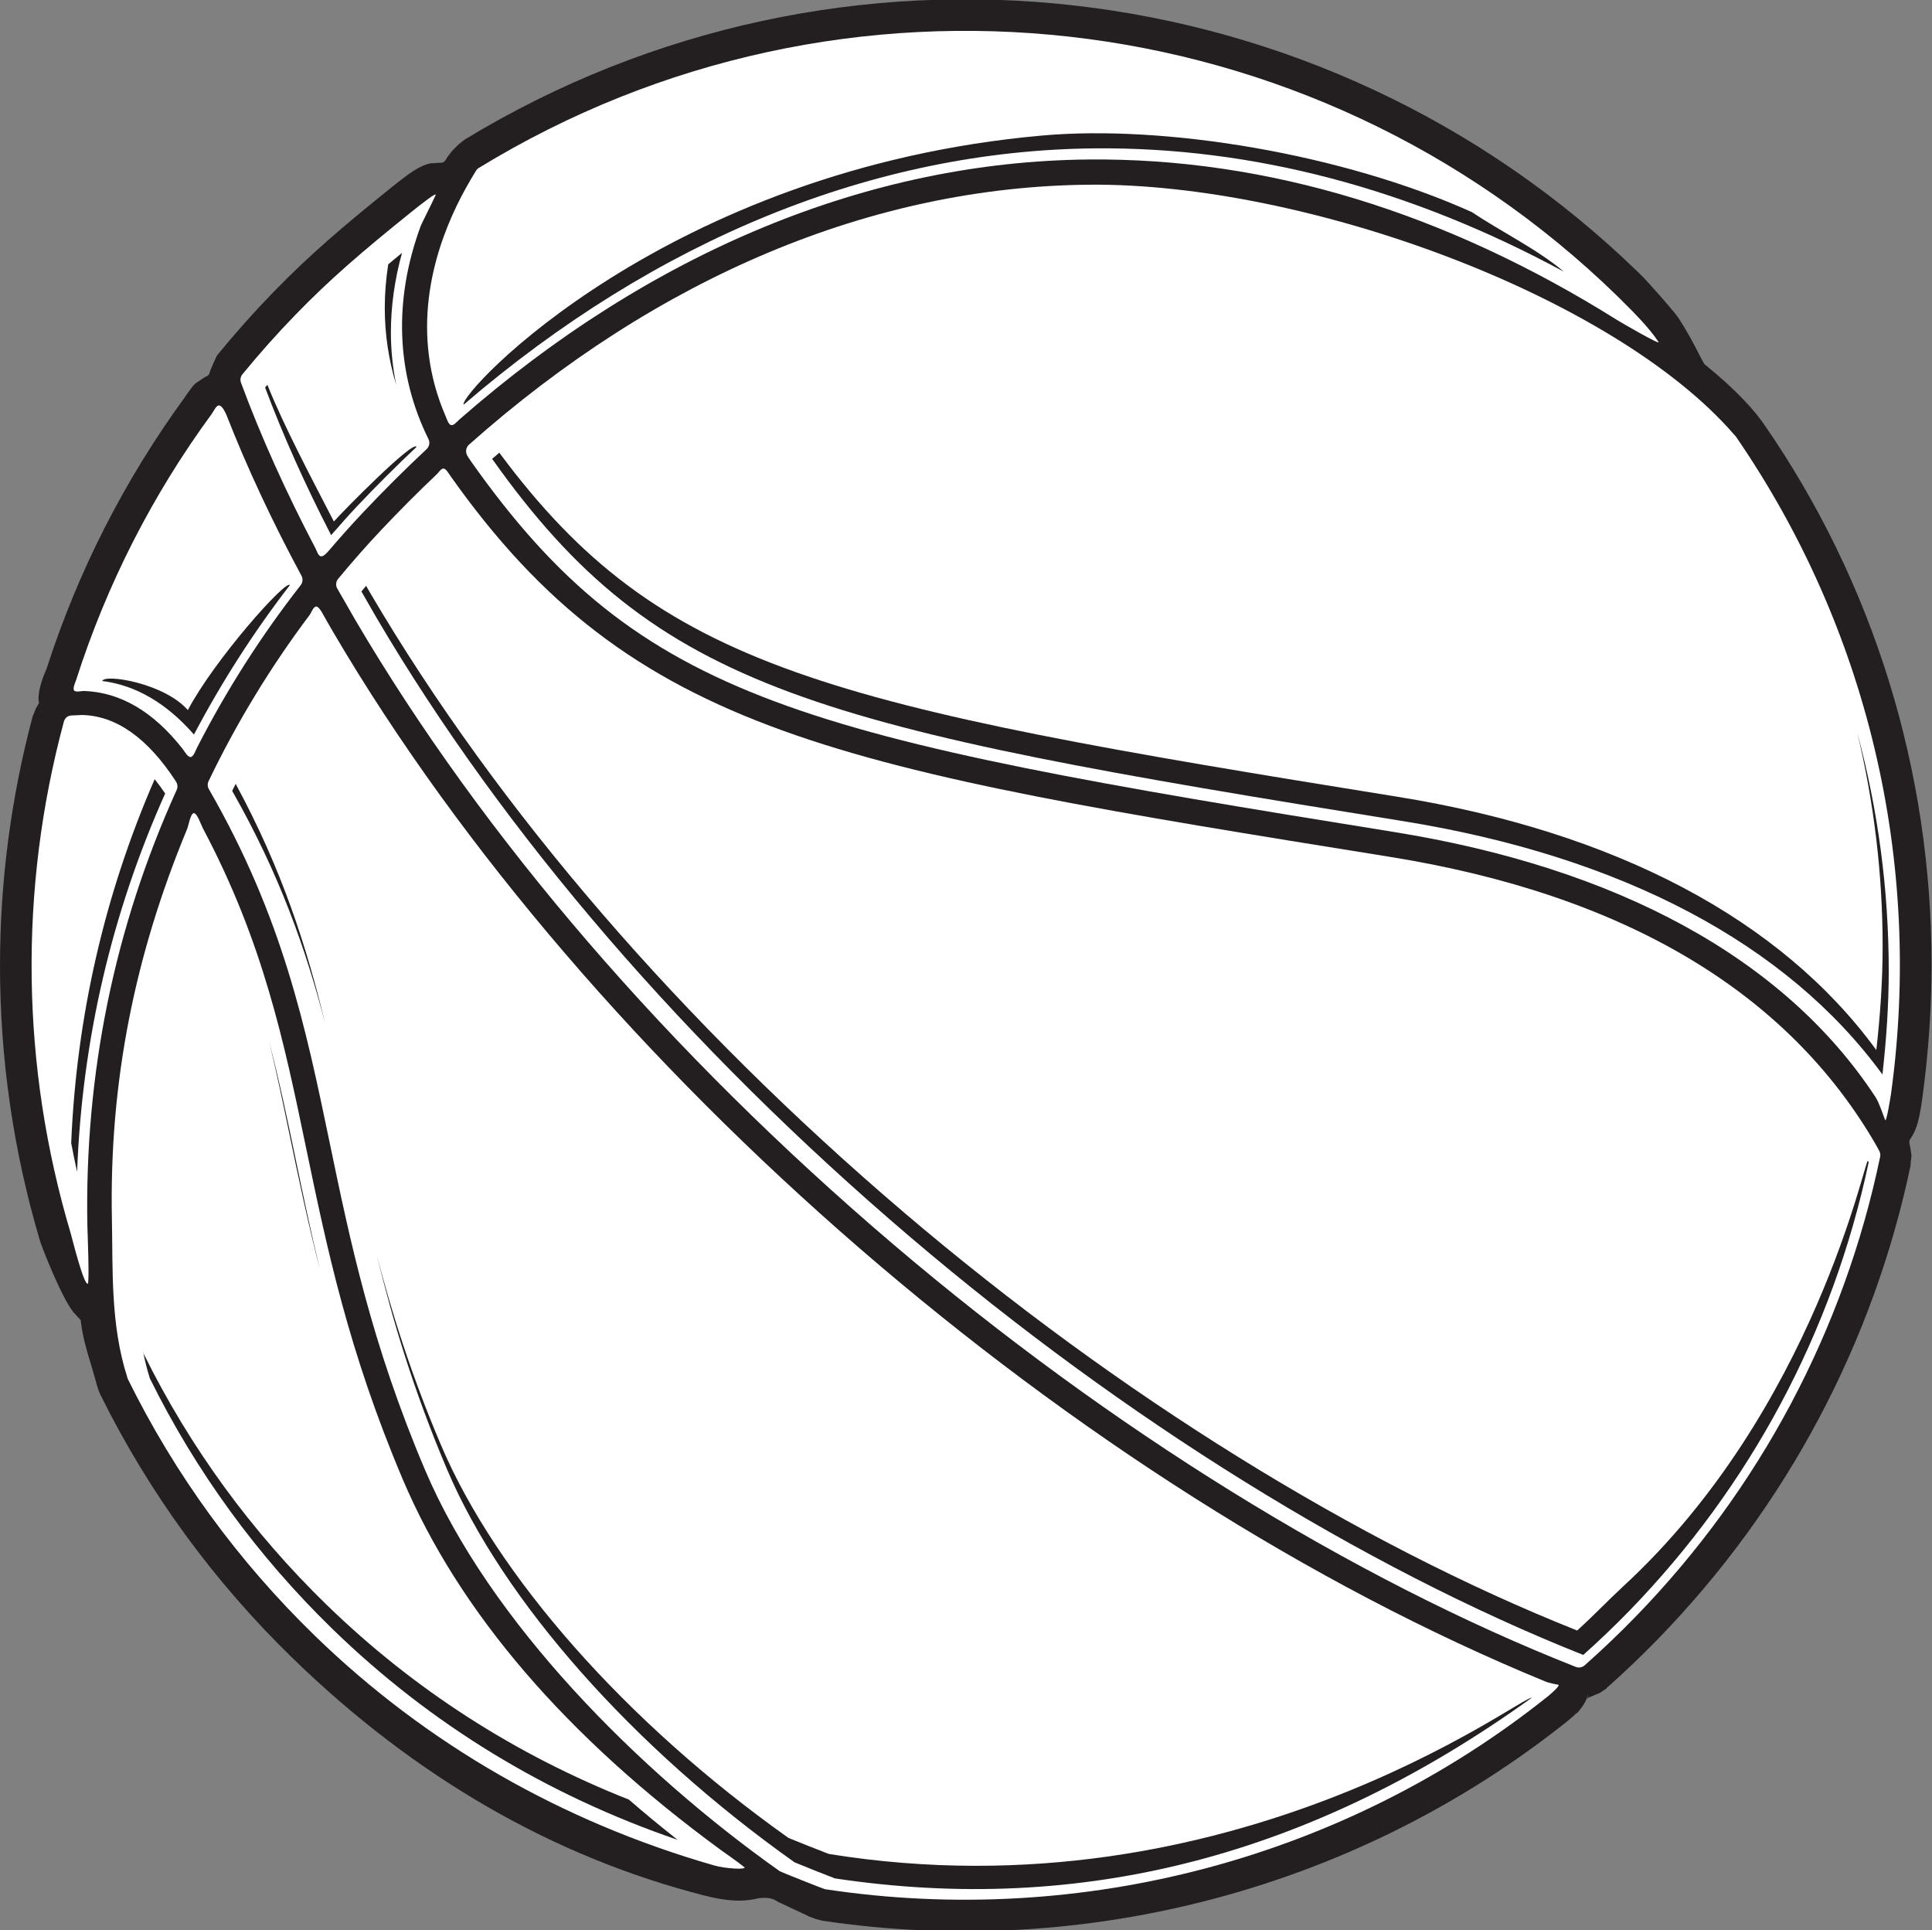
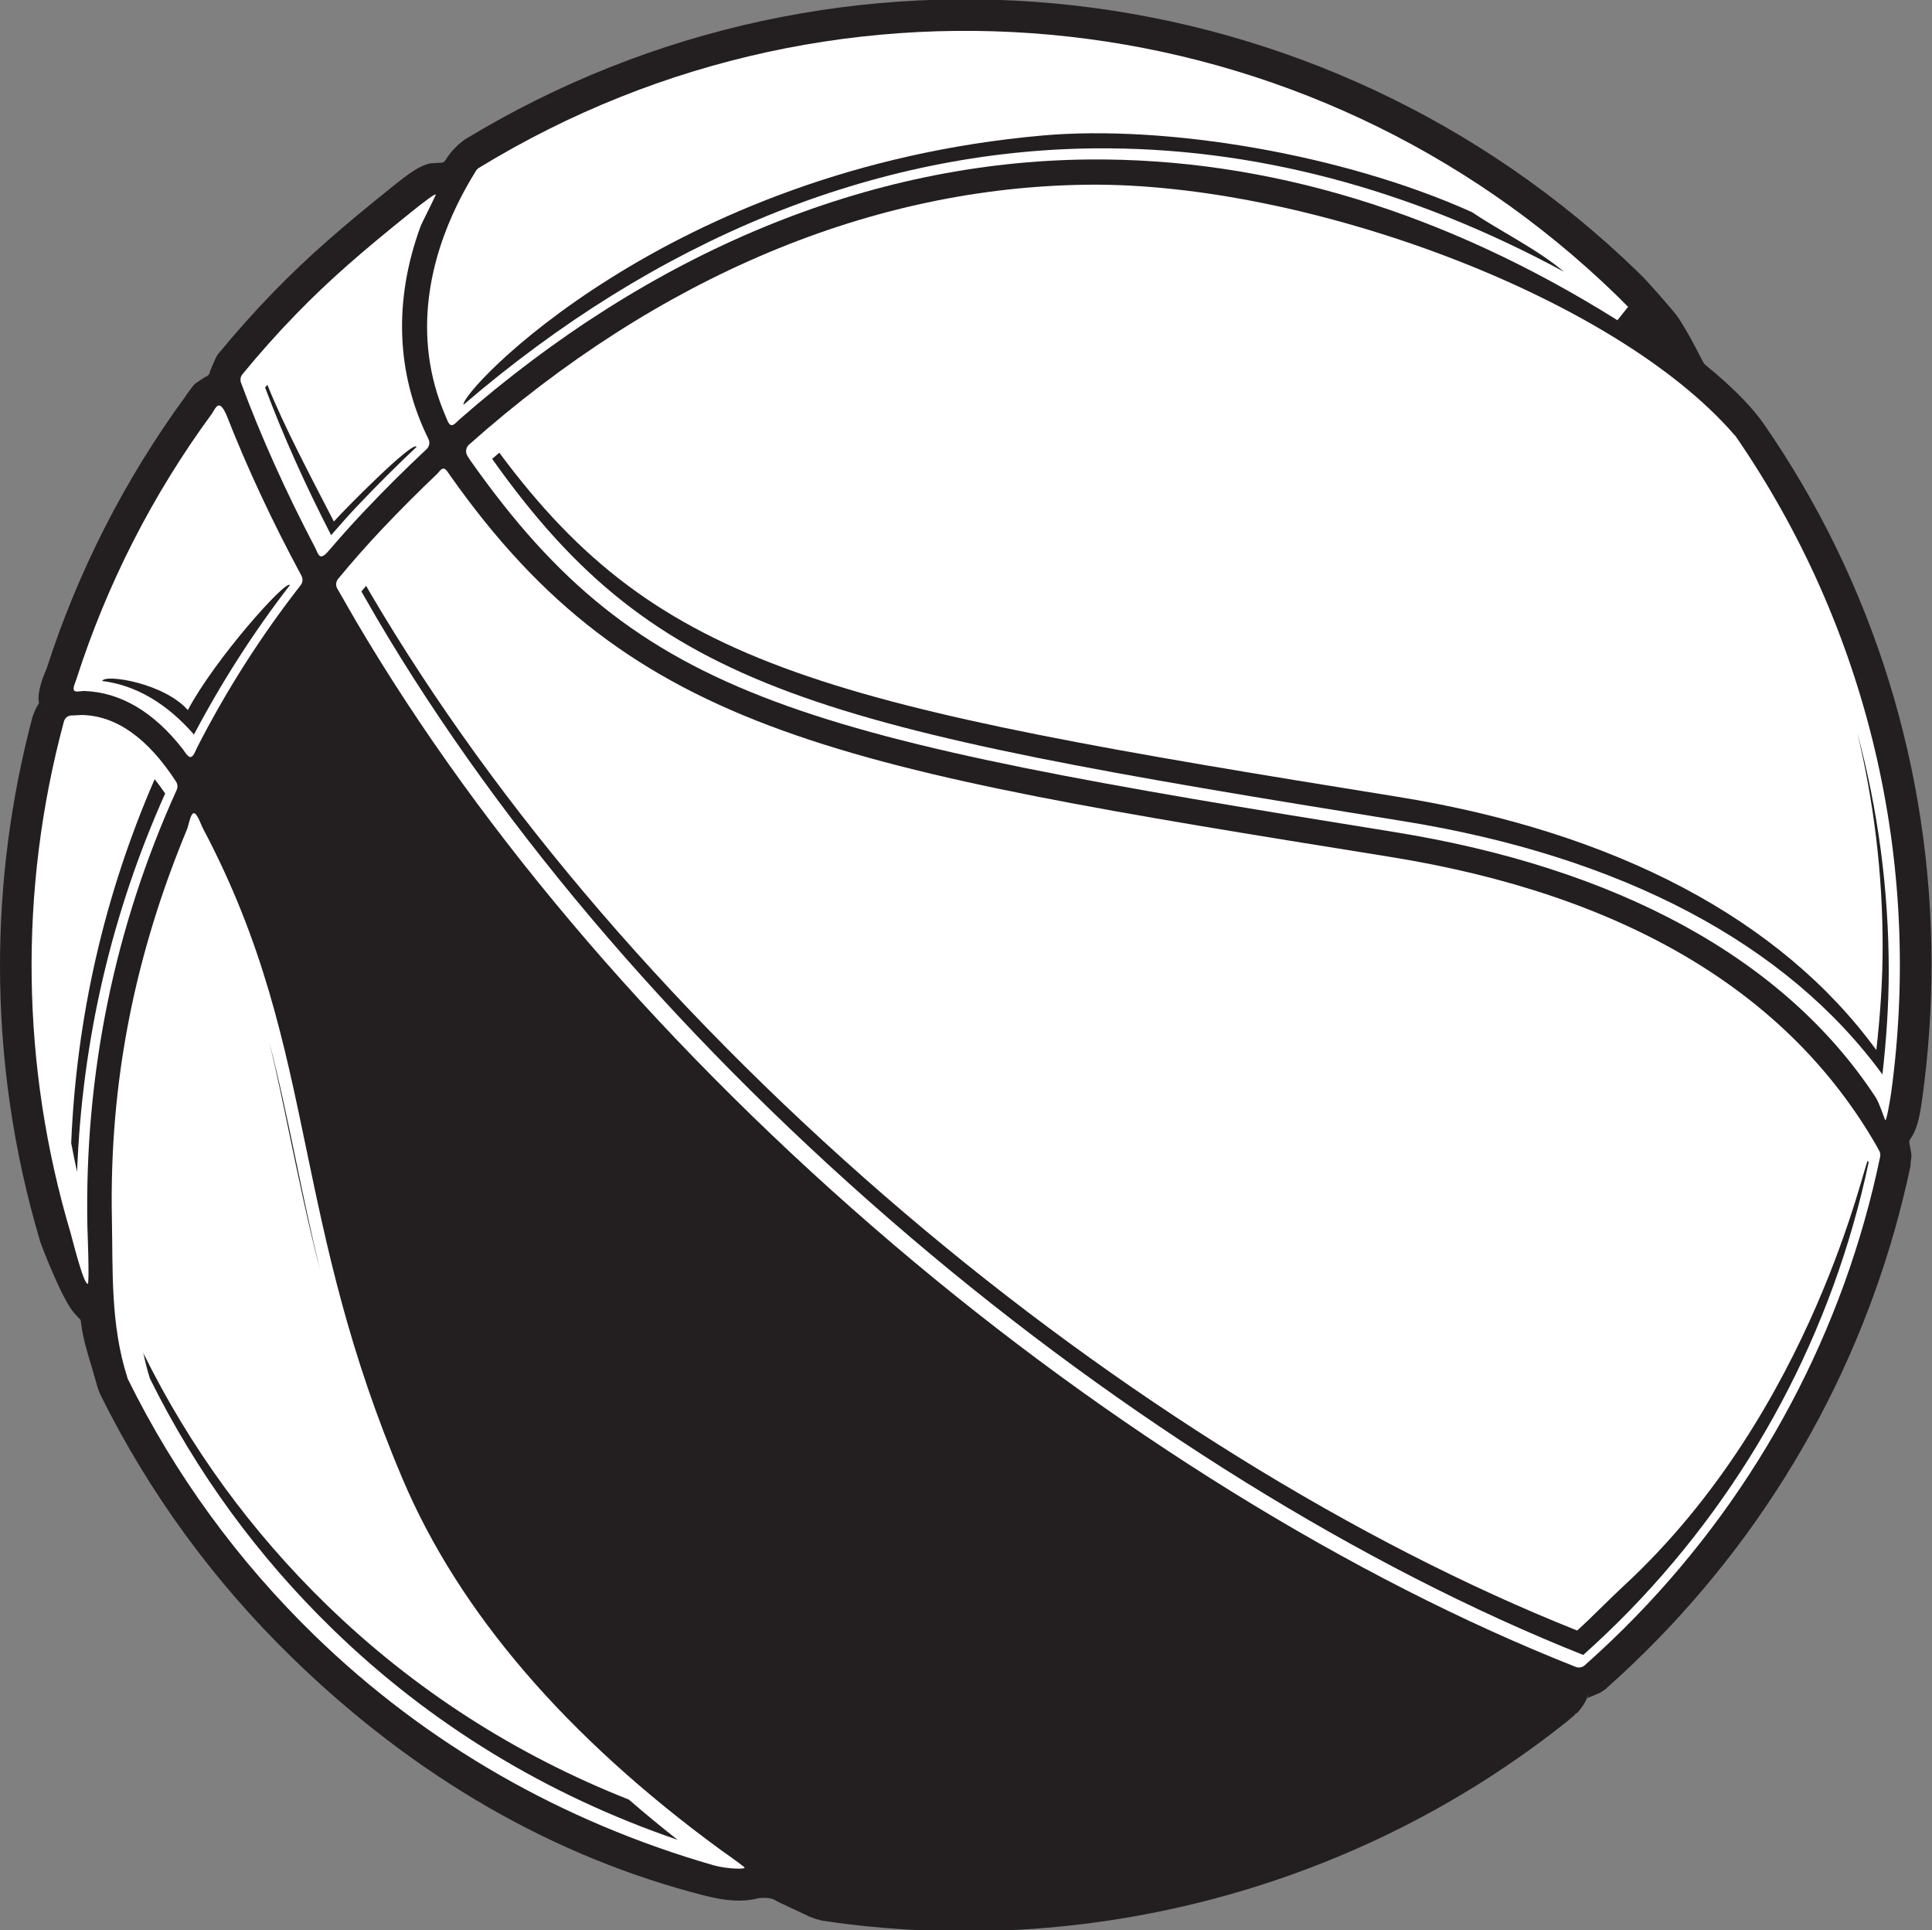
<svg xmlns="http://www.w3.org/2000/svg" viewBox="0 0 450.64 450.173" height="450.173" width="450.64" xml:space="preserve" id="svg2" version="1.1">
  <rect x="0" y="0" width="450.64" height="450.173" fill="#808080" stroke="none" />
  <defs id="defs6" />
  <g transform="matrix(1.333,0,0,-1.333,0,450.173)" id="g10">
    <g transform="scale(0.1)" id="g12">
      <path id="path14" style="fill:#231f20;fill-opacity:1;fill-rule:nonzero;stroke:none" d="m 3363.82,1456.86 c 10.71,77.96 16,155.93 16,233.41 0,338.62 -101.15,667.61 -293.65,945.36 -14.73,21.26 -44.78,56.62 -103.86,104.58 -1.89,2.78 -5.9,10.61 -9.56,17.72 -8.22,16.01 -19.46,37.93 -35.64,62.72 -8.27,12.71 -55.17,64.78 -61.26,70.85 0,0.02 -9.08,9.06 -9.08,9.06 -551.98,536.2 -1396.52,631.76 -2053.735,232.33 l -10.519,-8.3 -11.36,-11.44 c -0.238,-0.22 -8.25,-10.73 -8.25,-10.73 -0.015,-0.02 -1.476,-2.49 -2.34,-3.97 -0.753,-0.99 -1.457,-1.92 -2.582,-3.39 -2.046,-1.94 -4.796,-2.98 -7.921,-2.68 -0.02,0 -17.254,-1.05 -17.254,-1.05 -18.473,-4.09 -35.348,-15.93 -68.606,-42.7 C 599.688,2980.64 541.758,2931.3 477.75,2865.41 h -0.008 c -32.637,-33.59 -65.012,-69.91 -96.25,-107.93 -1.429,-1.76 -2.676,-3.82 -3.597,-5.88 l -4.465,-10.04 c -4.36,-9.77 -5.785,-13.1 -6.317,-15.77 -0.39,-1.9 -1.254,-3.59 -2.621,-5.01 -0.961,-0.99 -2.113,-1.78 -3.433,-2.3 -1.567,-0.64 -3.079,-1.44 -4.496,-2.39 l -13.083,-8.77 c -2.386,-1.6 -4.488,-3.6 -6.199,-5.9 l -10.14,-13.68 c -0.34,-0.46 -0.731,-1.02 -1.032,-1.49 0,0 -2.027,-3.16 -2.168,-3.37 -106.015,-145.15 -187.586,-305.2 -242.453,-475.78 -9.363,-21.08 -14.141,-38.84 -14.141,-53.04 0,-2.48 0.656,-4.48 0.938,-6.76 -2.938,-5.25 -5.945,-10.64 -5.945,-10.64 -0.059,-0.09 -5.191,-12.83 -5.191,-12.83 C 19.031,1980.61 0,1833.91 0,1687.4 c 0,-162.71 23.473,-325.21 70.352,-482.44 0.793,-2.87 2.047,-5.06 3.332,-7.19 -0.871,1.39 -1.832,2.72 -2.43,4.3 3.488,-9.3 34.781,-91.76 57.066,-120.53 l 8.914,-9.76 c 3.926,-3.85 3.926,-3.85 4.145,-5.8 3.172,-28.3 11.281,-54.77 18.43,-78.089 l 8.175,-28.223 c 0.024,-0.078 0.2,-0.859 0.2,-0.859 l 1.382,-5.235 c 0,-0.019 2.872,-8.769 2.872,-8.769 0.011,-0.02 2.89,-7.09 2.89,-7.09 C 260.52,765.684 373.863,610.352 512.305,475.859 726.875,267.402 969.625,127.676 1233.8,60.527 c 52.55,-13.359 77.84,-7.871 91.43,-4.922 l 3.97,0.781 c 16.82,1.543 24.16,-1.562 29.12,-4.824 0.98,-0.644 2.01,-1.211 3.07,-1.719 l 45.84,-21.582 c -0.21,0.098 -2.8,1.562 -3.01,1.68 l 10.91,-5.508 12.68,-4.746 c 0.11,-0.039 11.11,-2.871 11.11,-2.871 464.1,-69.238 939.41,58.066 1304.06,349.336 0.2,0.137 1.54,1.27 1.54,1.27 0.27,0.234 13.3,11.543 13.3,11.543 0,0 -1.68,-0.488 -3.86,-1.133 2.79,0.996 5.26,2.012 6.32,3.066 0.18,0.176 18.09,19.493 18.09,33.555 0,-5.234 0.31,-7.129 -2.74,-11.387 l 1.73,2.422 c 1.25,1.27 2.81,2.207 4.53,2.696 1.02,0.273 2.04,0.644 3.03,1.074 l 14.76,6.289 c -0.06,-0.02 10.2,6.738 10.2,6.738 1.12,0.742 1.53,1.348 1.9,2.012 30.79,27.324 61.32,56.465 90.13,86.133 223.95,230.547 376.81,518.01 442.07,831.33 l -1.21,-3.38 c 0,0.02 2.04,17.28 2.04,17.28 -1.72,11.25 -2.68,17.09 -3.72,21.08 0.06,-0.24 0.27,-0.37 0.34,-0.59 -0.3,0.98 -0.43,1.96 -0.43,2.93 0,2.05 0.63,4.05 1.91,5.8 11.52,16.04 16.09,36.82 20.91,71.98 z M 75.543,2127.73 c -2.035,2.48 -3.414,5.29 -4.356,8.22 1.25,-2.89 2.418,-5.85 4.356,-8.22 z m 16.41,-941.54 c 3.258,-0.33 6.426,-0.31 9.063,0.35 -3.055,-0.78 -6.082,-0.68 -9.063,-0.35 v 0" />
      <path id="path16" style="fill:#ffffff;fill-opacity:1;fill-rule:nonzero;stroke:none" d="m 3281.69,1457.91 c -159.61,243.05 -452.21,400.9 -842.84,463.71 -1034.6,166.24 -1317.5,227.13 -1615.084,648.92 0.105,-0.15 -3.594,5.46 -3.594,5.46 l -2.09,3.24 c -4.027,6.25 -3.16,14.88 2.402,19.83 331.036,294.14 706.246,451.47 1085.056,454.93 379.34,3.5 918.4,-194.49 1128.6,-436.91 0.95,-1.07 2.15,-1.97 2.96,-3.18 231.08,-335.5 327.63,-743.73 271.95,-1149.52 -0.84,-6.15 -8.22,-52.32 -10.51,-46.54 -3.38,8.56 -10.34,30.14 -16.85,40.06 v 0" />
      <path id="path18" style="fill:#ffffff;fill-opacity:1;fill-rule:nonzero;stroke:none" d="m 339.176,1954.5 c 5.82,0.28 12.894,-20.97 15.648,-26.12 105.992,-199.81 142.328,-374.55 180.789,-559.53 36.328,-174.73 73.907,-355.39 169.133,-579.807 98.594,-232.227 285.84,-450.41 556.544,-648.496 5.88,-4.297 28.75,-20.039 41.06,-30 5.67,-4.59 -31.32,-3.242 -54.01,3.301 -264.754,76.308 -502,211.718 -697.516,401.66 -134.594,130.762 -244.617,281.738 -327.008,448.75 -0.632,1.308 -0.902,2.734 -1.332,4.082 -29.343,91.91 -24.839,187.21 -26.66,275 -4.922,241.13 40.16,463.18 131.75,683.75 2.235,5.39 5.754,27.14 11.602,27.41 v 0" />
-       <path id="path20" style="fill:#ffffff;fill-opacity:1;fill-rule:nonzero;stroke:none" d="m 2830.18,2816.93 c -302.2,189.43 -613.43,284.04 -925.06,281.19 -384.67,-3.53 -765.53,-160.88 -1101.39,-455.01 -3.609,-3.18 -9.625,-10.79 -14.328,-9.73 -4.691,1.05 -7.507,10.64 -9.422,15.04 -62.496,143.67 -23.675,280.69 19.899,370.35 9.422,19.39 20.242,38.91 33.059,59.69 1.246,2.01 2.941,3.7 4.96,4.93 C 1474.34,3472.55 2293,3380.84 2828.76,2860.38 l 20.13,-20.07 c 5.43,-5.42 36.25,-35.6 53.23,-61.42 4.2,-6.42 -65.44,33.95 -71.94,38.04 v 0" />
+       <path id="path20" style="fill:#ffffff;fill-opacity:1;fill-rule:nonzero;stroke:none" d="m 2830.18,2816.93 c -302.2,189.43 -613.43,284.04 -925.06,281.19 -384.67,-3.53 -765.53,-160.88 -1101.39,-455.01 -3.609,-3.18 -9.625,-10.79 -14.328,-9.73 -4.691,1.05 -7.507,10.64 -9.422,15.04 -62.496,143.67 -23.675,280.69 19.899,370.35 9.422,19.39 20.242,38.91 33.059,59.69 1.246,2.01 2.941,3.7 4.96,4.93 C 1474.34,3472.55 2293,3380.84 2828.76,2860.38 l 20.13,-20.07 v 0" />
      <path id="path22" style="fill:#ffffff;fill-opacity:1;fill-rule:nonzero;stroke:none" d="m 383.707,2667.77 c 5.465,-0.7 11.082,-12.92 13.102,-18.03 35.711,-91.06 79.679,-185.25 130.718,-279.91 2.832,-5.29 2.297,-11.74 -1.39,-16.44 -69.235,-88.62 -130.215,-184.19 -181.239,-284.07 -2.347,-4.59 -6.183,-16.12 -11.3,-16.59 -5.125,-0.5 -10.84,10.1 -14.012,14.16 -50.93,65.07 -108.922,99.17 -172.379,101.36 -4.719,0.18 -14.871,-2.82 -17.598,1.04 -2.718,3.87 2.317,14.14 3.754,18.64 53.535,167.11 133.352,323.63 237.258,465.22 3.242,4.43 7.649,15.33 13.086,14.62 v 0" />
      <path id="path24" style="fill:#ffffff;fill-opacity:1;fill-rule:nonzero;stroke:none" d="m 143.609,2126.23 c 59.766,-1.25 115.098,-40.5 164.473,-116.64 2.785,-4.31 3.195,-9.75 1.082,-14.44 -109.09,-240.67 -161.668,-497.96 -156.23,-764.78 -0.008,0 3.918,-98.73 0.625,-99.26 -7.489,-1.25 -27.766,81.31 -29.926,88.6 -86.899,291.52 -91.035,600.85 -11.969,894.57 0.758,2.77 2.074,5.19 3.879,7.04 2.316,2.39 5.426,3.86 9.105,4.04 0,0 18.911,0.87 18.961,0.87 v 0" />
      <path id="path26" style="fill:#ffffff;fill-opacity:1;fill-rule:nonzero;stroke:none" d="m 143.723,2126.23 h -0.125 c -0.278,0 0.129,0.02 0.125,0 v 0" />
      <path id="path28" style="fill:#ffffff;fill-opacity:1;fill-rule:nonzero;stroke:none" d="m 1563.44,1199.86 c -392.01,333.68 -717.588,711.38 -941.514,1092.32 l -31.735,55.24 c -3.136,5.45 -2.511,12.2 1.497,17.03 24.82,30.02 50.402,59.03 76.082,86.23 31,32.84 63.593,65.55 96.91,97.13 3.175,3 7.254,9.97 11.625,9.55 4.347,-0.43 8.894,-8.66 11.41,-12.23 320.665,-454.4 681.035,-512.29 1644.175,-667.04 410.45,-66.02 697.11,-236.33 852.03,-506.21 0.04,-0.08 3.16,-5.84 3.16,-5.84 l 1.35,-2.52 c 1.66,-3.13 2.2,-6.78 1.48,-10.22 -63.05,-303.12 -210.95,-581.269 -427.65,-804.355 -28.33,-29.14 -58.39,-57.871 -89.38,-85.351 -4.25,-3.77 -10.24,-4.824 -15.52,-2.735 -390.97,154.024 -814.98,416.485 -1193.92,739.001 v 0" />
-       <path id="path30" style="fill:#ffffff;fill-opacity:1;fill-rule:nonzero;stroke:none" d="M 743.711,805.527 C 649.98,1026.33 612.867,1204.84 576.977,1377.44 c -42.114,202.68 -81.899,394.1 -211.477,619.02 -2.492,4.32 -2.691,9.55 -0.527,14.05 48.976,102.04 108.433,199.79 176.722,290.58 3.051,4.04 6.735,15.23 11.801,14.9 5.059,-0.31 10.817,-12.06 13.34,-16.47 l 5.582,-9.82 11.434,-19.85 C 1031.05,1509.02 1883.37,771.699 2704.75,435.059 c 4.94,-2.032 16.23,-4.571 21.69,-5.313 5.29,-0.742 -13.82,-17.09 -17.99,-20.43 C 2354.6,126.699 1893.54,3.73 1443.44,71.953 c -2.07,0.312 -77.21,30.176 -78.91,31.367 -248.26,175.645 -508.475,437.539 -620.819,702.207 v 0" />
      <path id="path32" style="fill:#ffffff;fill-opacity:1;fill-rule:nonzero;stroke:none" d="m 718.863,3005.56 c 20.551,16.55 46.125,36.33 43.399,30.25 -8.039,-17.9 -23.969,-48.29 -26.282,-54.55 -47.546,-129.3 -42.804,-258.02 13.723,-372.19 2.973,-5.96 1.652,-13.16 -3.203,-17.69 -37.355,-34.92 -74.645,-72.06 -110.824,-110.36 -19.973,-21.18 -39.801,-43.31 -58.953,-65.72 -3.262,-3.78 -10.051,-12.08 -15.024,-11.52 -4.976,0.56 -7.465,9.88 -9.797,14.31 -51.703,98.36 -95.5,195.75 -130.183,289.46 -1.856,5.03 -0.914,10.67 2.484,14.81 30.207,36.78 61.559,71.94 93.203,104.52 60.332,62.11 115.969,109.89 201.457,178.68 v 0" />
      <path id="path34" style="fill:#231f20;fill-opacity:1;fill-rule:nonzero;stroke:none" d="m 1824.24,3140.07 c -657.85,-58.21 -1020.65,-450.6 -1013.107,-471 337.317,289.75 718.687,444.95 1104.387,448.51 276.16,2.51 551.73,-70.15 820.96,-215.77 -46.07,39.01 -111.91,71.26 -161.23,104.37 -226.81,101.81 -535.74,152.94 -751.01,133.89 v 0" />
      <path id="path36" style="fill:#231f20;fill-opacity:1;fill-rule:nonzero;stroke:none" d="m 560.035,1155.45 c -16.41,67.54 -29.933,132.46 -43.25,196.54 -14.187,68.21 -28.238,135.02 -45.609,202.19 12.676,-52.85 23.742,-105.7 34.91,-159.41 16.109,-77.5 32.473,-156.16 53.949,-239.32 v 0" />
-       <path id="path38" style="fill:#231f20;fill-opacity:1;fill-rule:nonzero;stroke:none" d="m 679.297,2914.67 c -3.953,-25.68 -6.012,-51.22 -6.012,-76.47 0,-45.84 6.856,-90.77 19.969,-134.31 -6.035,30.01 -9.274,60.55 -9.274,91.53 0,45.83 6.52,92.47 19.516,139.37 -8.32,-6.86 -16.332,-13.53 -24.199,-20.12 v 0" />
-       <path id="path40" style="fill:#231f20;fill-opacity:1;fill-rule:nonzero;stroke:none" d="m 569.109,1586.05 c -32.414,134.54 -75.601,269.91 -156.726,419.66 -2.031,-4.1 -4.121,-8.14 -6.113,-12.25 83.105,-145.96 129.199,-277.71 162.839,-407.41 v 0" />
      <path id="path42" style="fill:#231f20;fill-opacity:1;fill-rule:nonzero;stroke:none" d="m 339.391,2092.03 c 48.199,91.48 104.425,179.27 167.812,261.35 -5.988,11.21 -132.098,-130.5 -178.515,-218.58 -41.239,47.21 -145.563,63.79 -149.836,50.97 58.808,-7.45 112.64,-38.92 160.539,-93.74 v 0" />
      <path id="path44" style="fill:#231f20;fill-opacity:1;fill-rule:nonzero;stroke:none" d="m 584.211,2464.75 c -38.445,74.55 -87.723,167.25 -116.313,239.19 -1.332,-1.6 -2.687,-3.17 -4.019,-4.78 31.414,-83.81 70.316,-170.56 115.551,-258.3 14.89,17.02 29.84,34.08 45,50.16 34.117,36.12 69.261,71.05 104.523,104.32 -5.832,12.52 -129.855,-113.58 -144.742,-130.59 v 0" />
      <path id="path46" style="fill:#231f20;fill-opacity:1;fill-rule:nonzero;stroke:none" d="m 3249.73,2095.89 c 29.35,-122.15 44.54,-247.79 44.54,-374.64 0,-60.23 -4.26,-120.7 -11.04,-181.19 -166.84,228.63 -455.85,381.71 -839.6,443.41 -994.93,159.85 -1287.79,221.25 -1569.939,601.67 -4.175,-3.61 -8.363,-7.14 -12.523,-10.78 289.812,-409.19 570.932,-469.42 1593.152,-633.67 383.77,-61.69 672.76,-214.78 839.6,-443.39 6.8,60.47 11.03,120.96 11.03,181.17 0,141.71 -18.69,281.94 -55.22,417.42 v 0" />
      <path id="path48" style="fill:#231f20;fill-opacity:1;fill-rule:nonzero;stroke:none" d="m 2840.63,602.051 c -27.13,-25.02 -52.96,-52.442 -80.91,-77.52 -385.53,153.282 -803.05,412.324 -1176.74,730.369 -389.5,331.53 -712.839,706.58 -935.066,1084.64 0.047,-0.08 -3.035,5.3 -7.273,12.67 -2.754,-3.26 -5.528,-6.49 -8.278,-9.77 9.028,-15.69 26.352,-45.86 26.246,-45.68 222.227,-378.06 545.561,-753.11 935.061,-1084.63 373.69,-318.048 791.21,-577.091 1176.74,-730.372 27.96,25.078 55.2,51.035 80.91,77.519 211.48,217.696 356,488.853 418.49,784.333 -0.69,1.29 -1.37,2.54 -1.37,2.56 -4.35,7.58 -93.55,-435.838 -427.81,-744.119 v 0" />
      <path id="path50" style="fill:#231f20;fill-opacity:1;fill-rule:nonzero;stroke:none" d="M 571.824,569.219 C 440.078,697.207 332.363,844.922 251.586,1008.26 c -0.184,0.67 -0.359,1.25 -0.359,1.25 -0.387,1.19 -0.653,2.42 -1.012,3.62 3.109,-15.571 6.82,-31.06 11.711,-46.392 0,0 0.168,-0.586 0.355,-1.23 80.782,-163.34 188.496,-311.094 320.242,-439.063 171.184,-166.269 373.922,-289.648 603.207,-368.164 -29.49,23.164 -57.89,46.641 -85.22,70.352 -198.854,78.633 -376.295,192.578 -528.686,340.586 v 0" />
      <path id="path52" style="fill:#231f20;fill-opacity:1;fill-rule:nonzero;stroke:none" d="M 270.621,2013.93 C 182.668,1811.62 133.848,1598.07 124.578,1377.3 c 3.199,-16.81 6.59,-33.61 10.32,-50.35 8.711,229.93 60.196,452.1 154.106,661.94 -6.066,8.99 -12.195,17.28 -18.383,25.04 v 0" />
      <path id="path54" style="fill:#231f20;fill-opacity:1;fill-rule:nonzero;stroke:none" d="m 1450.34,133.594 c -11.08,4.101 -60.12,23.594 -70.67,28.066 C 1096.29,362.676 869,619.59 771.465,849.395 719.828,971.016 685.563,1079.88 659.156,1182.07 c 27.801,-114.59 64.098,-236.699 123,-375.449 97.539,-229.805 324.824,-486.719 608.214,-687.715 10.54,-4.492 59.59,-24.004 70.67,-28.105 432.67,-64.902 834.76,39.433 1219.23,316.054 -14.35,6.036 -524.18,-387.246 -1229.93,-273.261 v 0" />
    </g>
  </g>
</svg>